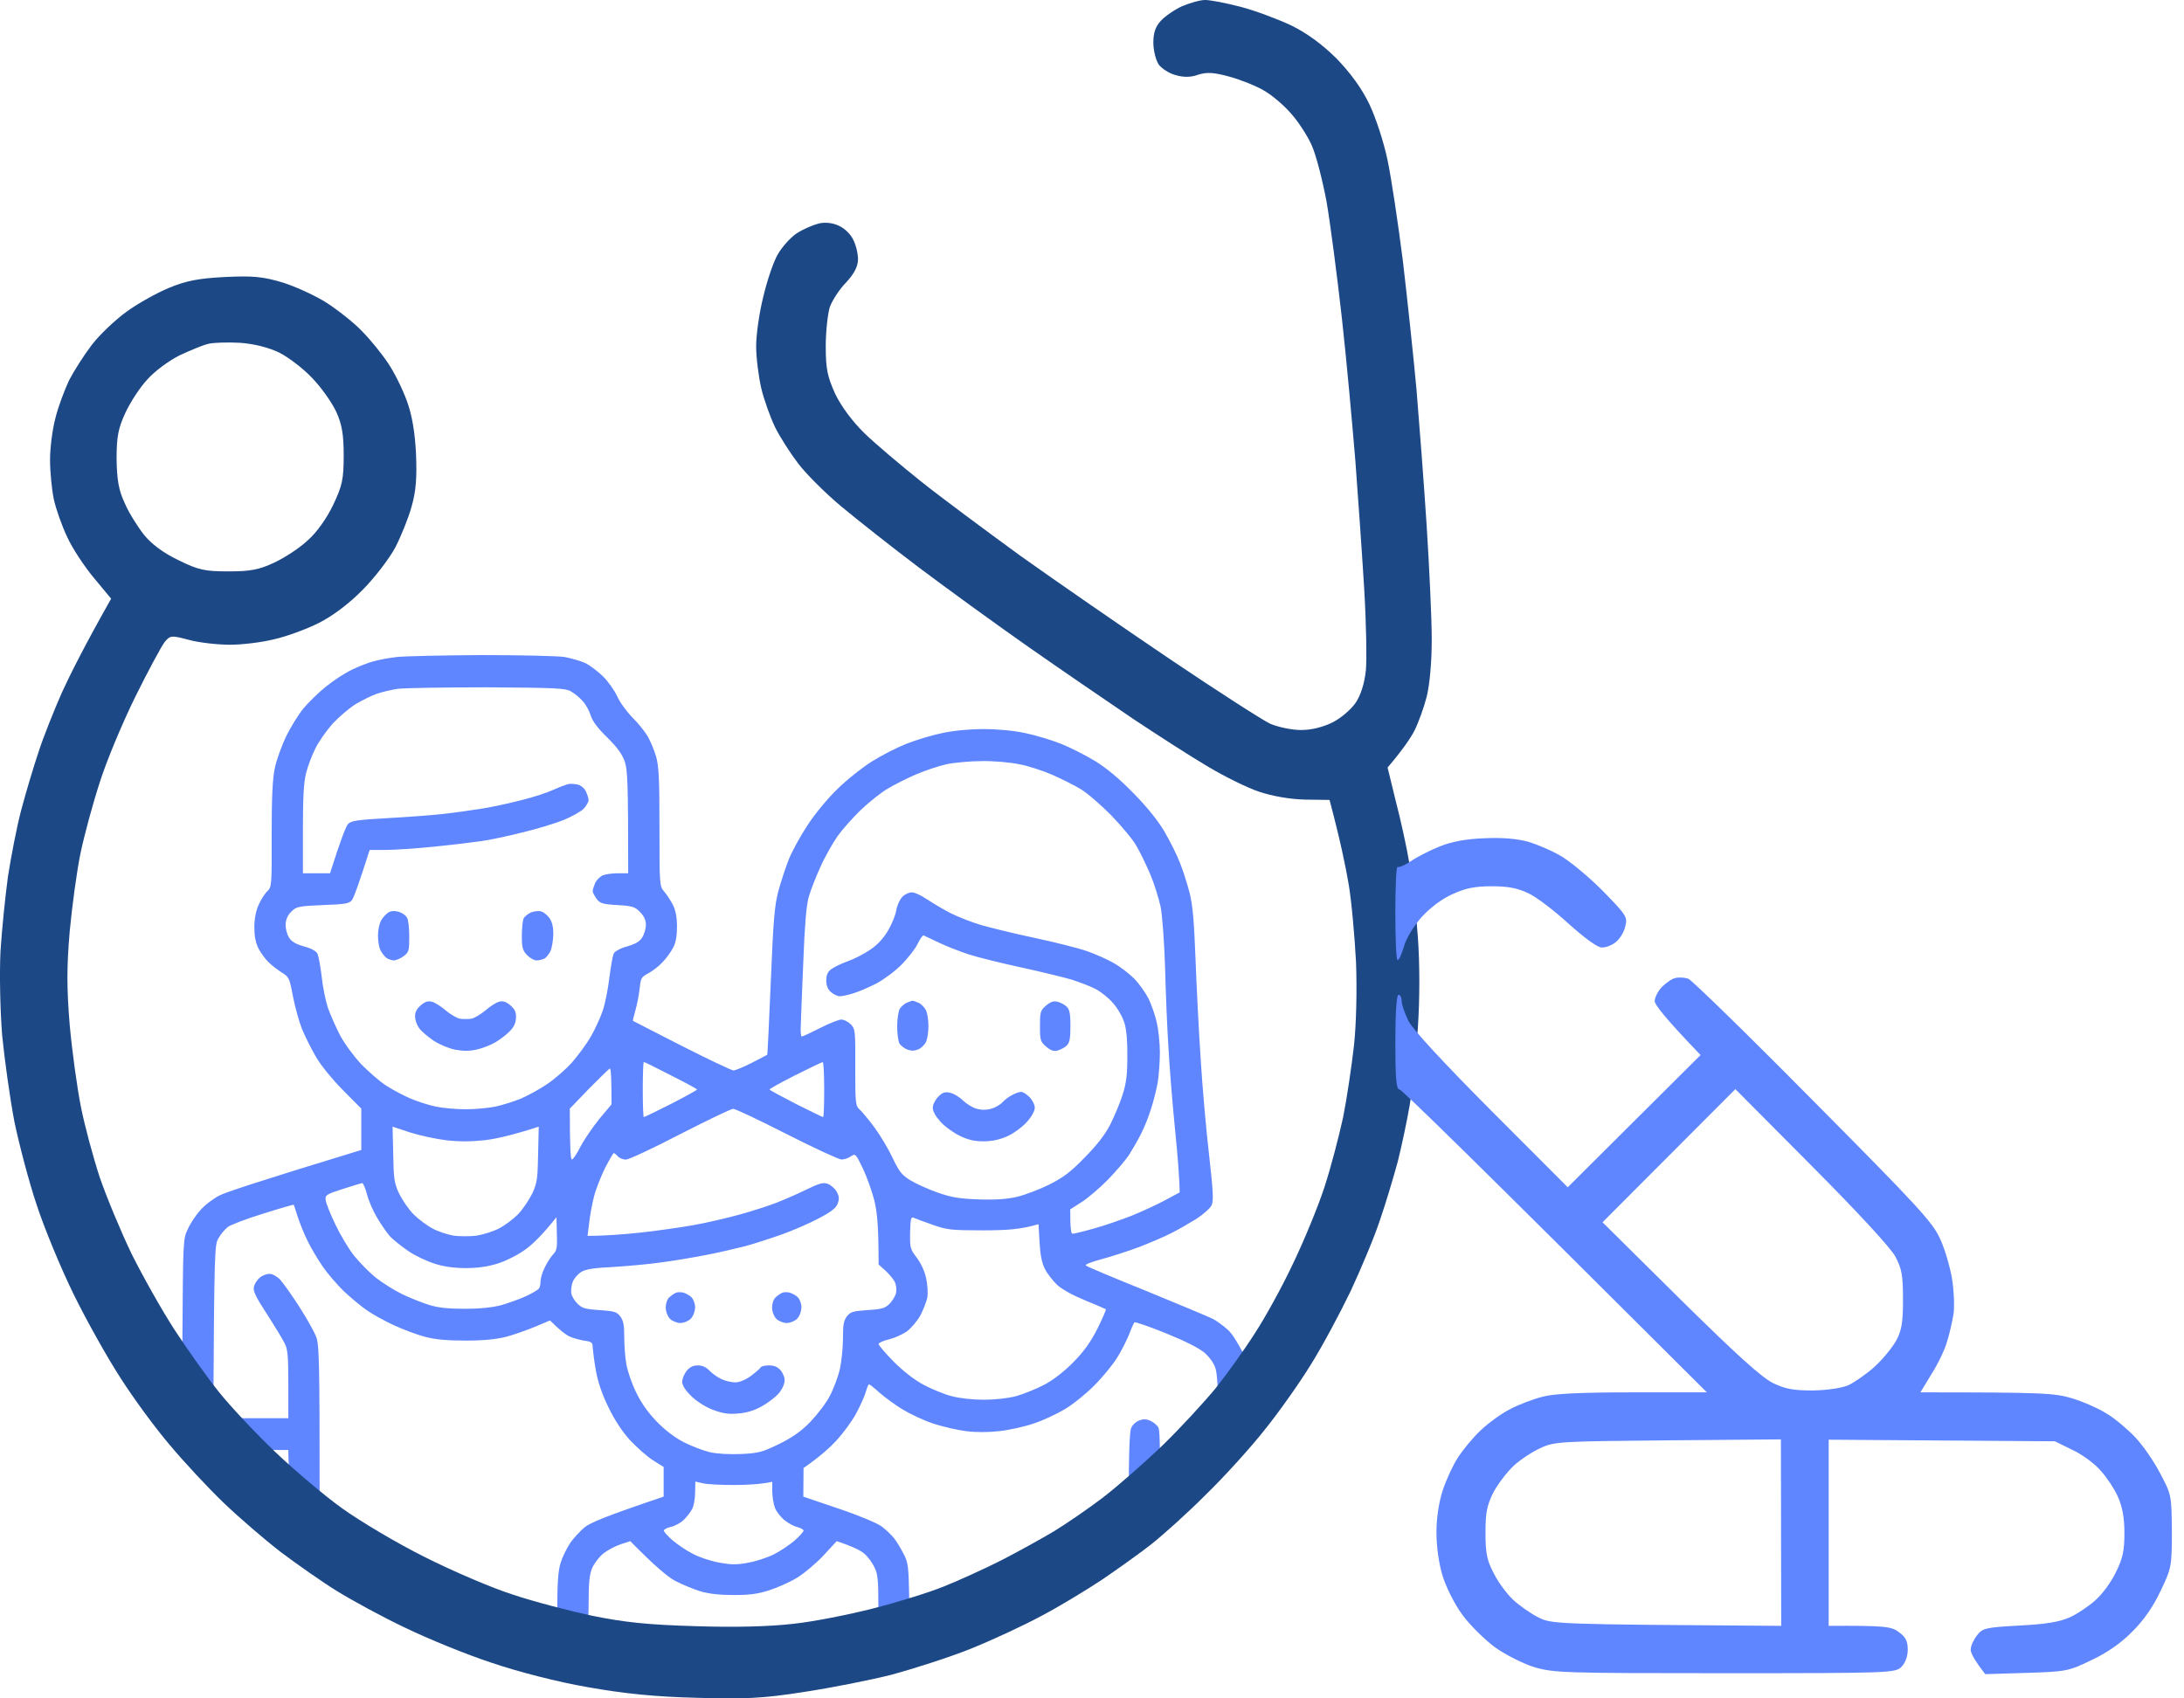
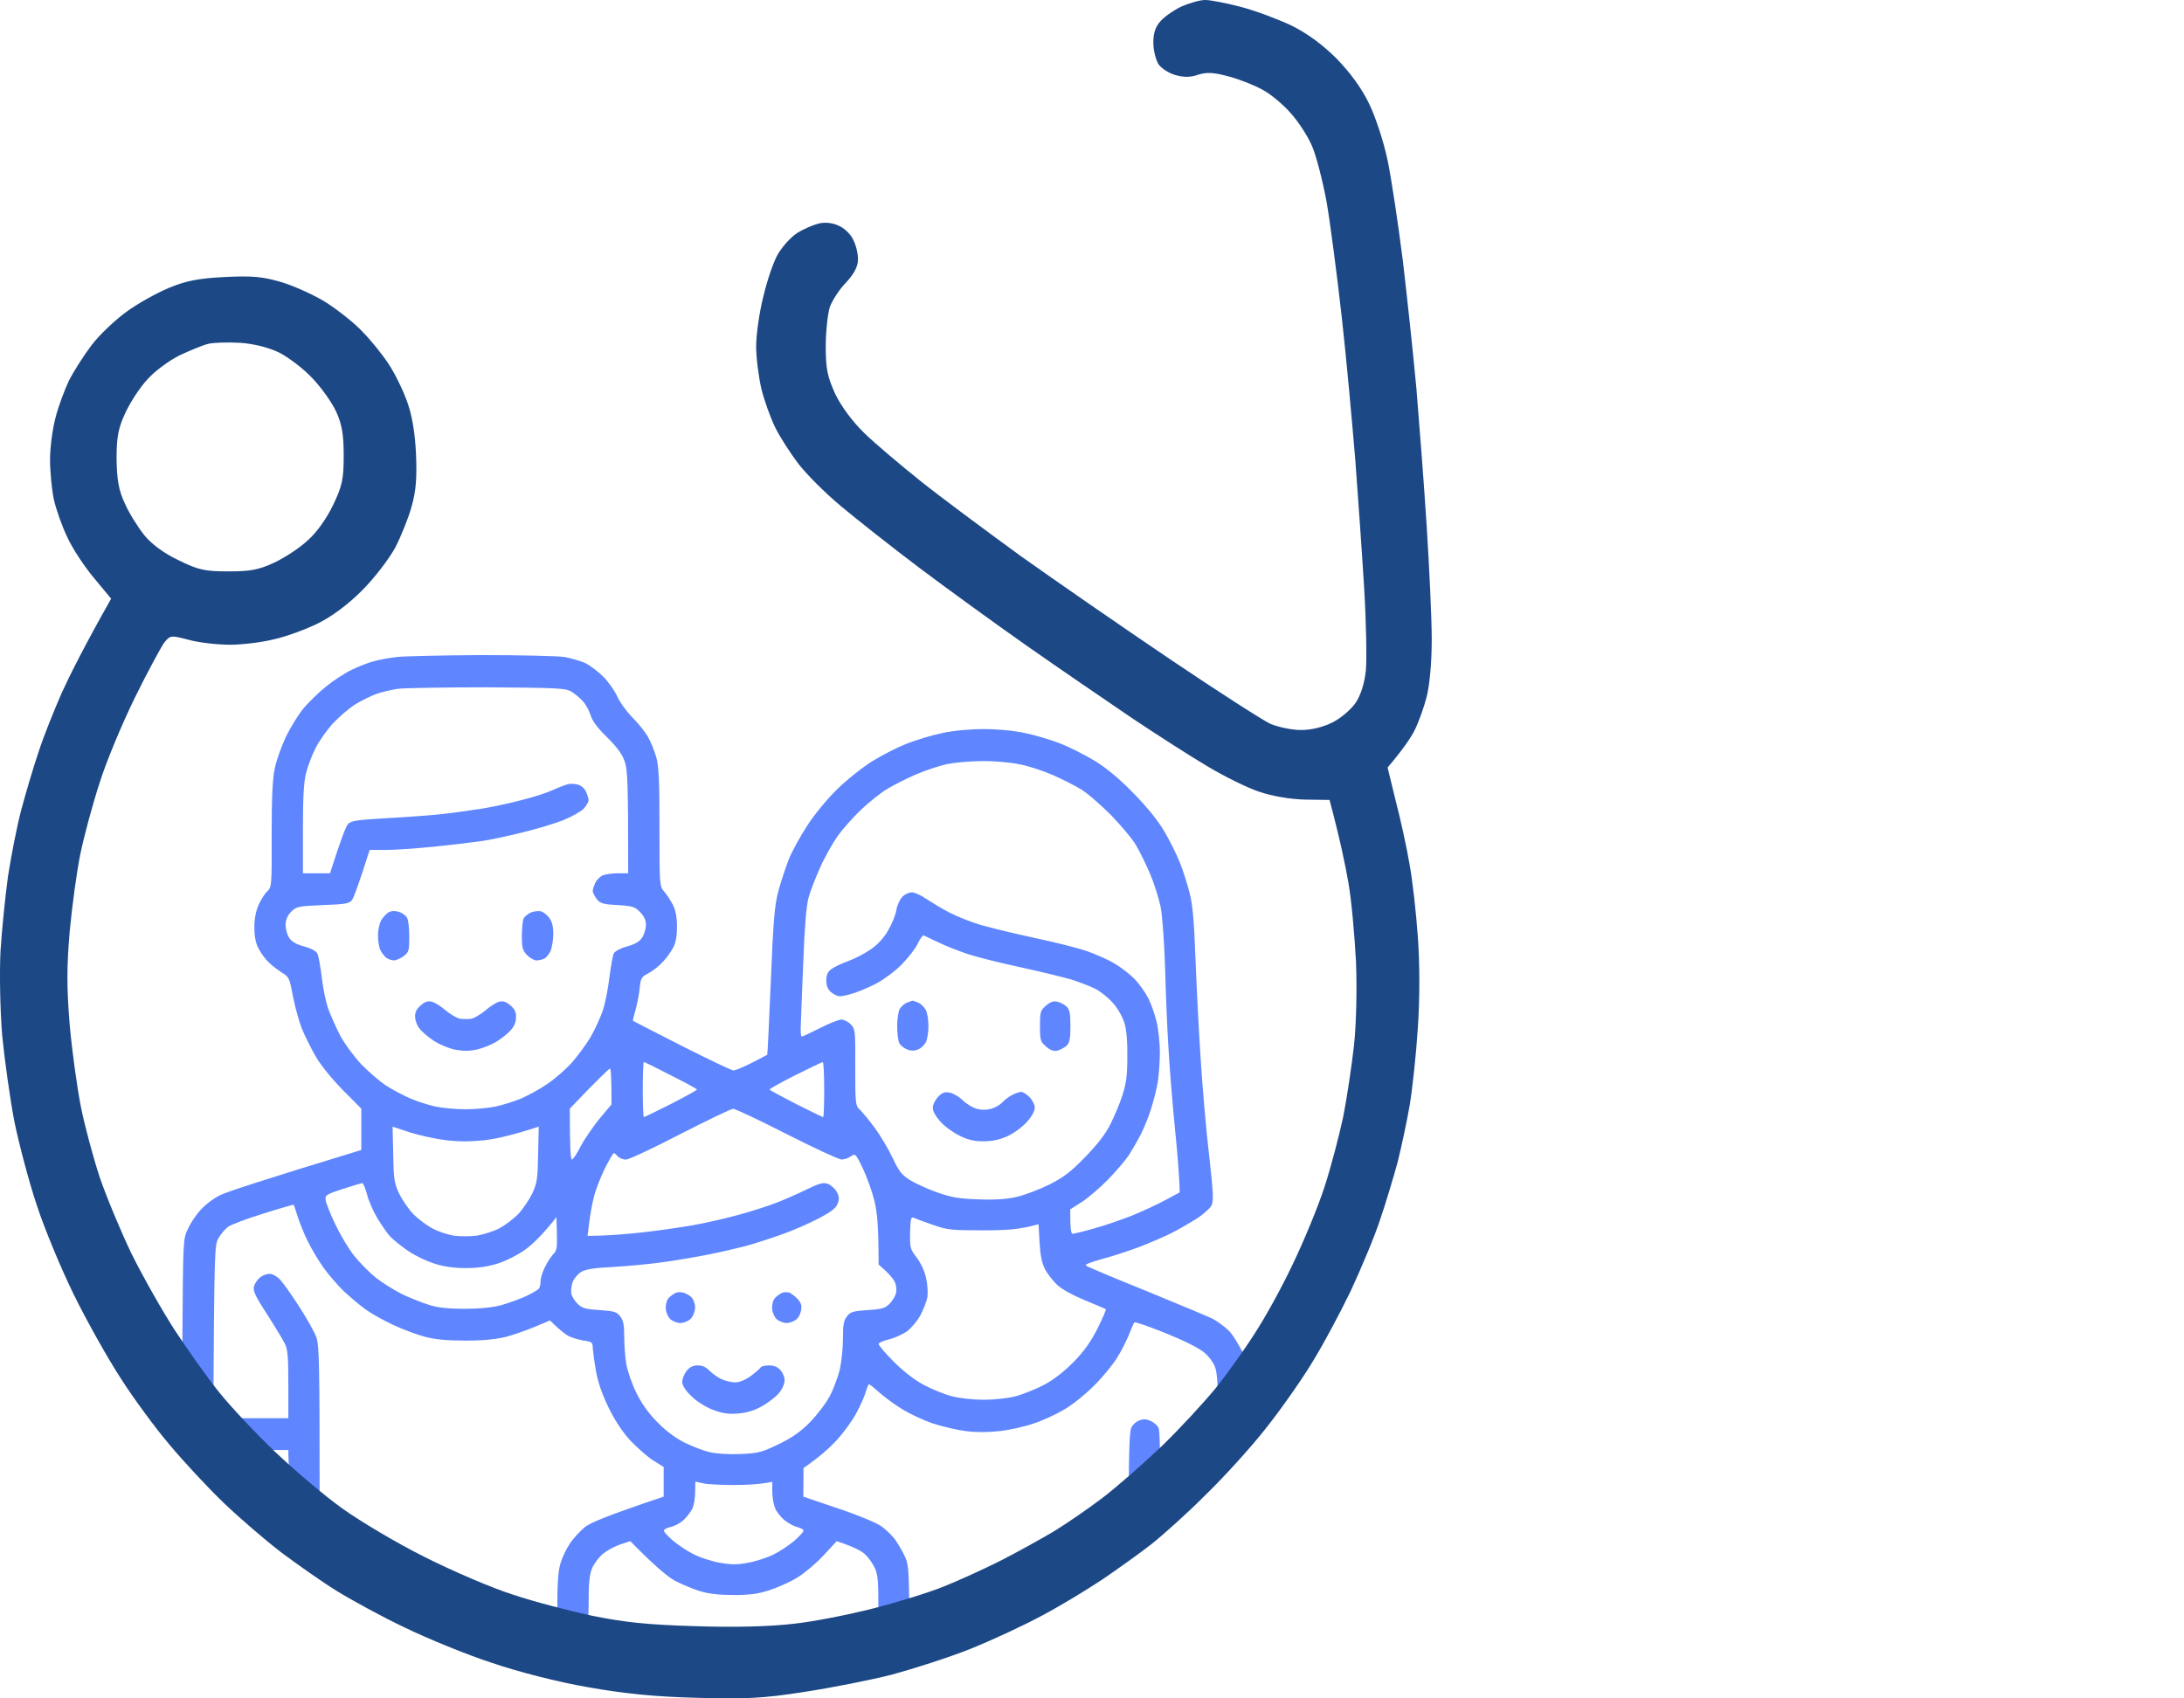
<svg xmlns="http://www.w3.org/2000/svg" width="90" height="70" viewBox="0 0 90 70" fill="none">
-   <path fill-rule="evenodd" clip-rule="evenodd" d="M19.83 27C21.436 27 22.983 27.035 23.267 27.079C23.55 27.131 23.937 27.245 24.126 27.332C24.315 27.428 24.641 27.673 24.856 27.883C25.062 28.092 25.32 28.451 25.432 28.695C25.535 28.931 25.818 29.325 26.059 29.569C26.299 29.805 26.583 30.163 26.695 30.356C26.806 30.548 26.961 30.924 27.038 31.186C27.15 31.579 27.176 32.112 27.176 34.096C27.176 36.517 27.176 36.517 27.382 36.761C27.494 36.893 27.648 37.137 27.734 37.303C27.837 37.504 27.898 37.801 27.898 38.177C27.898 38.562 27.855 38.841 27.743 39.051C27.657 39.217 27.468 39.488 27.313 39.645C27.167 39.811 26.901 40.012 26.729 40.109C26.428 40.266 26.403 40.31 26.36 40.738C26.334 40.983 26.256 41.393 26.188 41.629C26.119 41.874 26.067 42.075 26.085 42.075C26.093 42.084 27.004 42.547 28.095 43.106C29.195 43.665 30.157 44.12 30.226 44.12C30.295 44.12 30.638 43.98 30.982 43.805C31.317 43.63 31.609 43.482 31.618 43.473C31.627 43.473 31.695 42.11 31.764 40.449C31.867 37.915 31.919 37.321 32.073 36.735C32.176 36.351 32.374 35.757 32.503 35.424C32.64 35.084 32.984 34.454 33.268 34.026C33.56 33.572 34.075 32.943 34.488 32.541C34.883 32.147 35.536 31.632 35.94 31.378C36.344 31.125 36.979 30.802 37.358 30.653C37.736 30.504 38.389 30.303 38.818 30.216C39.299 30.111 39.944 30.05 40.536 30.05C41.129 30.05 41.774 30.111 42.255 30.216C42.676 30.303 43.337 30.504 43.716 30.653C44.094 30.802 44.729 31.125 45.133 31.369C45.623 31.675 46.147 32.112 46.723 32.707C47.281 33.275 47.728 33.834 47.994 34.288C48.218 34.673 48.501 35.241 48.622 35.556C48.751 35.87 48.922 36.421 49.017 36.779C49.146 37.277 49.206 37.924 49.266 39.532C49.309 40.685 49.404 42.556 49.481 43.683C49.55 44.81 49.704 46.575 49.825 47.598C49.996 49.127 50.014 49.494 49.928 49.678C49.867 49.8 49.584 50.054 49.3 50.237C49.017 50.412 48.553 50.683 48.269 50.823C47.986 50.971 47.384 51.225 46.938 51.399C46.491 51.565 45.795 51.793 45.391 51.898C44.979 52.011 44.695 52.116 44.747 52.16C44.79 52.203 45.915 52.675 47.238 53.208C48.562 53.75 49.79 54.266 49.971 54.353C50.142 54.441 50.426 54.65 50.598 54.808C50.77 54.956 51.036 55.358 51.5 56.311V58.539C51.5 59 51 59.5 50.761 60.292L49.5 61C49.5 61 48.5 61.292 47.84 61.292C47.18 61.292 47.797 62.5 47.797 62.5C47.797 63 46.508 64 46.508 63.285C46.508 60.086 46.534 59.011 46.62 58.845C46.671 58.723 46.826 58.583 46.963 58.539C47.127 58.478 47.264 58.487 47.436 58.574C47.565 58.635 47.694 58.758 47.737 58.836C47.771 58.915 47.797 59.195 47.797 59.938H50.203V58.347C50.203 57.325 50.16 56.625 50.091 56.407C50.031 56.197 49.85 55.944 49.644 55.76C49.421 55.568 48.854 55.279 48.055 54.956C47.367 54.676 46.783 54.475 46.749 54.502C46.714 54.537 46.611 54.773 46.517 55.026C46.413 55.271 46.199 55.708 46.018 55.987C45.846 56.258 45.434 56.765 45.099 57.097C44.764 57.438 44.214 57.884 43.887 58.076C43.552 58.277 42.977 58.548 42.599 58.67C42.221 58.801 41.585 58.941 41.181 58.985C40.725 59.037 40.21 59.037 39.806 58.985C39.454 58.941 38.852 58.801 38.474 58.679C38.096 58.557 37.538 58.294 37.229 58.111C36.919 57.928 36.49 57.613 36.258 57.412C36.034 57.211 35.837 57.054 35.811 57.054C35.785 57.054 35.725 57.202 35.673 57.386C35.622 57.56 35.441 57.962 35.27 58.277C35.098 58.592 34.737 59.081 34.471 59.369C34.204 59.658 33.792 60.034 33.113 60.505L33.104 61.685L34.548 62.175C35.381 62.454 36.129 62.769 36.326 62.909C36.515 63.049 36.747 63.276 36.85 63.407C36.954 63.538 37.126 63.826 37.237 64.045C37.426 64.403 37.443 64.552 37.469 65.924C37.519 68.275 36.18 68.493 36.197 66.212C36.197 65.12 36.172 64.866 36.034 64.595C35.948 64.412 35.768 64.167 35.63 64.045C35.493 63.922 35.175 63.748 34.479 63.52L33.929 64.115C33.629 64.438 33.139 64.849 32.838 65.032C32.537 65.216 32.013 65.443 31.687 65.548C31.231 65.697 30.87 65.74 30.226 65.74C29.653 65.74 29.195 65.688 28.851 65.583C28.568 65.496 28.104 65.303 27.82 65.155C27.52 64.989 27.03 64.595 25.973 63.52L25.569 63.651C25.337 63.73 25.028 63.896 24.865 64.027C24.701 64.158 24.495 64.421 24.409 64.613C24.289 64.892 24.255 65.207 24.255 66.212C24.255 68.429 22.966 68.255 22.966 66.23C22.966 65.268 23 64.753 23.095 64.438C23.163 64.202 23.344 63.826 23.49 63.608C23.636 63.389 23.919 63.092 24.108 62.935C24.358 62.751 24.933 62.498 27.348 61.685V60.462L26.901 60.182C26.66 60.025 26.239 59.649 25.956 59.352C25.629 58.985 25.328 58.531 25.071 57.997C24.807 57.456 24.636 56.952 24.555 56.486C24.486 56.101 24.435 55.681 24.426 55.55C24.426 55.332 24.392 55.297 24.057 55.253C23.859 55.218 23.576 55.14 23.438 55.07C23.292 54.991 23.06 54.816 22.665 54.423L22.064 54.676C21.729 54.816 21.187 55.009 20.861 55.096C20.44 55.201 19.933 55.253 19.185 55.253C18.421 55.253 17.939 55.21 17.51 55.096C17.175 55.009 16.599 54.79 16.221 54.615C15.843 54.441 15.336 54.161 15.104 53.995C14.863 53.829 14.451 53.479 14.167 53.217C13.893 52.946 13.497 52.492 13.3 52.203C13.102 51.915 12.819 51.443 12.681 51.155C12.535 50.866 12.354 50.412 12.269 50.15C12.183 49.888 12.114 49.66 12.105 49.652C12.105 49.643 11.538 49.8 10.851 50.019C10.164 50.228 9.511 50.482 9.39 50.569C9.27 50.665 9.098 50.866 9.004 51.032C8.84 51.312 8.832 51.504 8.789 58.452H11.882V57.054C11.882 55.917 11.856 55.603 11.736 55.376C11.659 55.218 11.332 54.676 11.006 54.17C10.533 53.444 10.421 53.208 10.464 53.034C10.49 52.911 10.602 52.745 10.705 52.658C10.808 52.57 10.988 52.501 11.109 52.501C11.229 52.501 11.427 52.614 11.547 52.745C11.676 52.885 12.028 53.383 12.337 53.864C12.647 54.344 12.965 54.913 13.042 55.131C13.154 55.472 13.171 56.276 13.171 61.554C13.171 63 11.882 62.655 11.882 59.763H9.562L10.545 61.687C10.545 62.192 10 62.5 9.256 61.739C9.23 57.885 8.23 59.806 8.058 59.789C7.964 59.771 7.801 59.675 7.5 59.369L7.517 55.218C7.543 51.12 7.543 51.059 7.741 50.657C7.844 50.421 8.076 50.071 8.265 49.87C8.445 49.66 8.806 49.389 9.055 49.267C9.313 49.136 10.731 48.664 14.889 47.397V45.693L14.133 44.932C13.686 44.478 13.222 43.91 13.016 43.552C12.819 43.211 12.561 42.695 12.44 42.398C12.32 42.092 12.157 41.498 12.071 41.061C11.934 40.318 11.908 40.266 11.624 40.091C11.461 39.986 11.212 39.803 11.083 39.672C10.945 39.549 10.756 39.287 10.653 39.095C10.533 38.859 10.481 38.579 10.481 38.221C10.481 37.88 10.542 37.557 10.653 37.303C10.748 37.085 10.911 36.831 11.014 36.735C11.195 36.56 11.203 36.508 11.195 34.419C11.195 32.873 11.229 32.112 11.323 31.667C11.392 31.326 11.607 30.74 11.787 30.356C11.976 29.971 12.294 29.456 12.501 29.202C12.707 28.957 13.119 28.547 13.428 28.302C13.738 28.049 14.219 27.734 14.502 27.603C14.786 27.463 15.19 27.306 15.405 27.253C15.62 27.192 16.041 27.114 16.35 27.079C16.659 27.044 18.223 27.009 19.83 27ZM15.491 28.608C15.276 28.687 14.889 28.879 14.631 29.036C14.374 29.202 13.953 29.561 13.695 29.84C13.446 30.129 13.119 30.583 12.99 30.863C12.853 31.134 12.681 31.588 12.612 31.868C12.518 32.235 12.483 32.846 12.483 34.184V35.992H13.6C14.064 34.533 14.262 34.044 14.348 33.956C14.477 33.825 14.743 33.79 15.963 33.72C16.762 33.677 17.811 33.598 18.283 33.545C18.756 33.493 19.486 33.388 19.916 33.318C20.337 33.248 21.067 33.091 21.522 32.969C21.986 32.855 22.57 32.663 22.811 32.549C23.06 32.436 23.344 32.331 23.438 32.313C23.533 32.296 23.705 32.313 23.825 32.34C23.945 32.374 24.091 32.497 24.143 32.619C24.203 32.742 24.255 32.908 24.255 32.977C24.255 33.047 24.169 33.205 24.057 33.327C23.954 33.441 23.576 33.65 23.224 33.799C22.871 33.939 22.098 34.175 21.505 34.315C20.912 34.463 20.139 34.629 19.787 34.673C19.434 34.725 18.558 34.83 17.853 34.9C17.14 34.97 16.264 35.031 15.895 35.031H15.233C14.769 36.491 14.58 36.989 14.511 37.085C14.399 37.242 14.262 37.268 13.308 37.303C12.303 37.347 12.217 37.364 12.011 37.566C11.865 37.705 11.779 37.889 11.77 38.09C11.762 38.256 11.822 38.501 11.908 38.64C12.011 38.806 12.183 38.911 12.526 39.007C12.827 39.086 13.033 39.2 13.085 39.313C13.128 39.409 13.205 39.829 13.257 40.257C13.3 40.677 13.42 41.253 13.514 41.542C13.618 41.83 13.841 42.337 14.013 42.669C14.193 43.01 14.58 43.534 14.889 43.866C15.198 44.181 15.662 44.583 15.92 44.749C16.178 44.915 16.625 45.151 16.908 45.273C17.192 45.396 17.656 45.544 17.939 45.605C18.223 45.667 18.781 45.719 19.185 45.719C19.589 45.719 20.148 45.667 20.431 45.605C20.715 45.544 21.179 45.396 21.462 45.282C21.746 45.16 22.227 44.898 22.536 44.688C22.845 44.487 23.301 44.085 23.559 43.805C23.808 43.517 24.169 43.036 24.349 42.721C24.529 42.407 24.753 41.917 24.847 41.629C24.942 41.341 25.062 40.729 25.114 40.275C25.174 39.82 25.251 39.374 25.294 39.296C25.337 39.208 25.578 39.077 25.844 39.007C26.179 38.911 26.36 38.806 26.463 38.64C26.549 38.509 26.617 38.273 26.617 38.116C26.617 37.924 26.54 37.758 26.377 37.592C26.171 37.373 26.059 37.338 25.44 37.303C24.83 37.268 24.727 37.233 24.581 37.041C24.495 36.919 24.418 36.77 24.426 36.718C24.426 36.657 24.478 36.508 24.529 36.386C24.59 36.263 24.727 36.132 24.83 36.08C24.942 36.036 25.217 35.992 25.457 35.992H25.887C25.887 32.209 25.861 31.763 25.75 31.404C25.638 31.081 25.457 30.828 25.028 30.399C24.633 30.015 24.409 29.718 24.34 29.482C24.28 29.29 24.134 29.019 24.005 28.888C23.885 28.748 23.662 28.573 23.524 28.494C23.301 28.363 22.871 28.346 20.087 28.328C18.335 28.328 16.676 28.355 16.393 28.39C16.109 28.433 15.705 28.529 15.491 28.608ZM37.701 31.938C37.323 32.104 36.808 32.366 36.55 32.523C36.301 32.672 35.819 33.056 35.484 33.371C35.158 33.685 34.72 34.175 34.514 34.463C34.316 34.752 33.989 35.32 33.809 35.73C33.62 36.141 33.397 36.709 33.319 36.998C33.225 37.356 33.156 38.186 33.104 39.619C33.053 40.773 33.01 41.944 33.001 42.223C32.984 42.494 33.001 42.721 33.036 42.721C33.079 42.721 33.414 42.564 33.792 42.372C34.17 42.18 34.565 42.022 34.668 42.022C34.78 42.022 34.952 42.11 35.055 42.215C35.244 42.407 35.252 42.477 35.244 43.989C35.244 45.492 35.252 45.571 35.433 45.736C35.536 45.833 35.811 46.165 36.043 46.479C36.275 46.794 36.61 47.353 36.782 47.72C37.057 48.297 37.16 48.428 37.529 48.655C37.761 48.795 38.268 49.022 38.646 49.154C39.196 49.346 39.523 49.407 40.322 49.433C41.035 49.459 41.482 49.424 41.911 49.328C42.238 49.25 42.839 49.022 43.243 48.821C43.827 48.524 44.119 48.306 44.704 47.703C45.202 47.196 45.537 46.768 45.752 46.348C45.924 46.007 46.156 45.457 46.259 45.125C46.413 44.644 46.456 44.303 46.456 43.552C46.465 42.931 46.422 42.433 46.336 42.162C46.259 41.909 46.061 41.559 45.864 41.341C45.675 41.122 45.348 40.86 45.133 40.755C44.919 40.642 44.472 40.476 44.145 40.371C43.81 40.275 42.882 40.047 42.083 39.873C41.275 39.698 40.313 39.462 39.935 39.34C39.557 39.217 38.998 38.999 38.689 38.85C38.38 38.702 38.105 38.571 38.062 38.553C38.028 38.535 37.916 38.693 37.813 38.903C37.718 39.104 37.418 39.488 37.151 39.759C36.885 40.03 36.421 40.371 36.112 40.537C35.802 40.694 35.381 40.878 35.166 40.939C34.952 41.009 34.703 41.061 34.608 41.061C34.514 41.061 34.35 40.983 34.239 40.886C34.11 40.773 34.05 40.615 34.05 40.406C34.05 40.187 34.11 40.056 34.247 39.951C34.359 39.864 34.668 39.715 34.934 39.619C35.209 39.523 35.63 39.305 35.88 39.13C36.163 38.938 36.429 38.649 36.601 38.343C36.756 38.081 36.902 37.714 36.936 37.522C36.962 37.33 37.074 37.085 37.177 36.971C37.272 36.866 37.452 36.779 37.572 36.779C37.693 36.779 37.959 36.901 38.174 37.05C38.389 37.19 38.818 37.452 39.136 37.618C39.462 37.784 40.038 38.011 40.425 38.125C40.82 38.238 41.817 38.483 42.642 38.658C43.466 38.833 44.437 39.077 44.79 39.2C45.142 39.322 45.649 39.549 45.907 39.698C46.164 39.846 46.542 40.135 46.74 40.336C46.946 40.545 47.204 40.913 47.324 41.148C47.444 41.393 47.599 41.83 47.668 42.136C47.737 42.433 47.797 42.992 47.797 43.377C47.797 43.761 47.754 44.312 47.711 44.6C47.659 44.889 47.539 45.378 47.436 45.693C47.341 46.007 47.152 46.479 47.015 46.742C46.886 47.004 46.654 47.397 46.517 47.615C46.37 47.834 45.984 48.28 45.657 48.62C45.331 48.953 44.841 49.372 44.583 49.538L44.102 49.844C44.102 50.691 44.137 50.849 44.205 50.849C44.266 50.849 44.661 50.753 45.09 50.63C45.511 50.517 46.207 50.272 46.637 50.106C47.058 49.931 47.676 49.652 48.012 49.468L48.613 49.145C48.605 48.533 48.519 47.511 48.415 46.479C48.312 45.448 48.192 43.954 48.149 43.158C48.097 42.363 48.037 40.886 48.012 39.881C47.977 38.824 47.9 37.767 47.831 37.391C47.754 37.032 47.565 36.421 47.402 36.036C47.238 35.652 46.981 35.119 46.826 34.856C46.68 34.594 46.199 34.026 45.778 33.589C45.348 33.161 44.79 32.672 44.532 32.523C44.274 32.366 43.75 32.104 43.372 31.938C42.994 31.771 42.384 31.57 42.014 31.501C41.645 31.422 40.958 31.361 40.468 31.369C39.987 31.369 39.316 31.431 38.99 31.501C38.655 31.579 38.079 31.771 37.701 31.938ZM26.531 46.042C26.557 46.042 27.056 45.798 27.648 45.501C28.241 45.195 28.722 44.932 28.722 44.906C28.722 44.88 28.241 44.618 27.648 44.321C27.056 44.015 26.557 43.77 26.531 43.77C26.506 43.77 26.488 44.277 26.488 44.906C26.488 45.527 26.506 46.042 26.531 46.042ZM31.712 44.906C31.721 44.932 32.211 45.195 32.804 45.501C33.397 45.798 33.895 46.042 33.921 46.042C33.946 46.042 33.964 45.527 33.964 44.906C33.964 44.277 33.938 43.77 33.903 43.779C33.861 43.779 33.353 44.024 32.761 44.321C32.176 44.618 31.704 44.88 31.712 44.906ZM23.481 45.693C23.481 47.379 23.516 47.79 23.567 47.79C23.61 47.79 23.782 47.545 23.928 47.248C24.083 46.951 24.435 46.444 24.701 46.112L25.2 45.518C25.2 44.364 25.174 44.041 25.131 44.041C25.097 44.05 24.71 44.426 24.272 44.871L23.481 45.693ZM25.801 47.79C25.689 47.799 25.535 47.738 25.457 47.659C25.389 47.58 25.311 47.519 25.286 47.528C25.268 47.528 25.105 47.808 24.925 48.157C24.753 48.516 24.547 49.031 24.478 49.319C24.401 49.608 24.315 50.089 24.28 50.394L24.212 50.936C24.951 50.936 25.698 50.875 26.368 50.805C27.021 50.735 28.009 50.595 28.551 50.499C29.101 50.403 29.96 50.202 30.467 50.062C30.974 49.922 31.652 49.704 31.97 49.582C32.288 49.459 32.855 49.215 33.225 49.031C33.783 48.76 33.929 48.725 34.118 48.795C34.247 48.848 34.41 48.987 34.479 49.118C34.582 49.302 34.591 49.416 34.522 49.599C34.462 49.783 34.264 49.94 33.749 50.211C33.371 50.412 32.675 50.718 32.202 50.884C31.73 51.05 31.059 51.268 30.699 51.364C30.346 51.452 29.65 51.618 29.152 51.714C28.662 51.81 27.812 51.959 27.262 52.029C26.721 52.107 25.81 52.186 25.243 52.221C24.495 52.256 24.143 52.308 23.954 52.422C23.816 52.509 23.653 52.693 23.602 52.833C23.55 52.964 23.524 53.173 23.541 53.296C23.559 53.418 23.67 53.61 23.799 53.733C23.98 53.916 24.117 53.96 24.701 53.995C25.311 54.039 25.415 54.065 25.561 54.257C25.689 54.432 25.724 54.607 25.724 55.087C25.724 55.428 25.758 55.935 25.81 56.223C25.861 56.512 26.042 57.045 26.222 57.403C26.428 57.831 26.721 58.242 27.073 58.6C27.408 58.95 27.829 59.264 28.19 59.448C28.508 59.605 28.98 59.789 29.238 59.85C29.53 59.92 30.037 59.946 30.527 59.929C31.274 59.894 31.412 59.85 32.099 59.518C32.649 59.247 32.993 59.011 33.388 58.609C33.68 58.303 34.05 57.823 34.196 57.534C34.35 57.246 34.531 56.756 34.608 56.442C34.677 56.127 34.737 55.559 34.737 55.175C34.737 54.615 34.763 54.432 34.9 54.257C35.046 54.065 35.149 54.039 35.759 53.995C36.344 53.96 36.481 53.916 36.661 53.733C36.782 53.61 36.902 53.409 36.928 53.278C36.954 53.147 36.928 52.946 36.876 52.841C36.825 52.728 36.653 52.527 36.498 52.378L36.206 52.116C36.206 50.49 36.146 49.975 36.034 49.494C35.94 49.11 35.725 48.516 35.562 48.166C35.261 47.545 35.252 47.537 35.063 47.659C34.96 47.738 34.78 47.79 34.677 47.79C34.574 47.79 33.551 47.318 32.417 46.742C31.283 46.165 30.295 45.693 30.209 45.702C30.123 45.702 29.152 46.173 28.035 46.742C26.927 47.318 25.921 47.79 25.801 47.79ZM16.204 47.572C16.221 48.585 16.247 48.76 16.444 49.188C16.573 49.451 16.84 49.844 17.046 50.054C17.261 50.263 17.613 50.526 17.836 50.639C18.06 50.761 18.446 50.884 18.695 50.928C18.945 50.962 19.366 50.962 19.641 50.928C19.916 50.884 20.328 50.753 20.569 50.63C20.8 50.508 21.153 50.246 21.35 50.045C21.548 49.835 21.806 49.451 21.935 49.188C22.132 48.76 22.158 48.585 22.175 47.572L22.201 46.436C21.101 46.794 20.414 46.943 19.967 46.995C19.4 47.056 18.91 47.056 18.378 46.995C17.948 46.943 17.278 46.794 16.891 46.672L16.178 46.436L16.204 47.572ZM13.42 49.459C13.428 49.573 13.609 50.027 13.815 50.456C14.021 50.892 14.365 51.469 14.588 51.749C14.803 52.02 15.207 52.431 15.473 52.649C15.748 52.868 16.238 53.173 16.573 53.34C16.9 53.497 17.407 53.698 17.69 53.785C18.051 53.899 18.481 53.943 19.151 53.943C19.77 53.943 20.285 53.89 20.654 53.794C20.955 53.706 21.419 53.541 21.686 53.418C21.943 53.296 22.184 53.156 22.218 53.095C22.253 53.042 22.278 52.894 22.278 52.771C22.287 52.649 22.364 52.396 22.467 52.203C22.562 52.011 22.717 51.775 22.811 51.679C22.948 51.539 22.966 51.399 22.948 50.831L22.931 50.167C22.33 50.928 21.918 51.312 21.617 51.522C21.325 51.731 20.818 51.985 20.5 52.081C20.105 52.203 19.692 52.265 19.194 52.265C18.704 52.265 18.274 52.203 17.905 52.081C17.596 51.985 17.114 51.758 16.831 51.566C16.547 51.373 16.212 51.102 16.084 50.971C15.955 50.831 15.714 50.482 15.542 50.193C15.37 49.905 15.181 49.468 15.121 49.215C15.052 48.961 14.966 48.76 14.924 48.76C14.889 48.769 14.52 48.874 14.124 49.005C13.446 49.223 13.394 49.258 13.42 49.459ZM37.779 51.836C37.95 52.064 38.105 52.396 38.165 52.684C38.225 52.946 38.242 53.304 38.217 53.471C38.182 53.637 38.053 53.969 37.933 54.205C37.804 54.441 37.555 54.738 37.366 54.877C37.177 55.009 36.833 55.157 36.61 55.21C36.386 55.262 36.206 55.349 36.206 55.393C36.206 55.446 36.481 55.769 36.825 56.118C37.22 56.512 37.675 56.87 38.053 57.071C38.38 57.246 38.904 57.464 39.213 57.543C39.54 57.63 40.081 57.691 40.545 57.691C41.001 57.691 41.542 57.63 41.877 57.543C42.178 57.456 42.702 57.246 43.037 57.071C43.415 56.87 43.853 56.529 44.24 56.136C44.669 55.699 44.944 55.315 45.228 54.755C45.434 54.336 45.589 53.977 45.572 53.96C45.546 53.943 45.159 53.776 44.712 53.593C44.222 53.392 43.758 53.139 43.561 52.955C43.38 52.78 43.148 52.483 43.054 52.291C42.934 52.055 42.865 51.705 42.839 51.198L42.796 50.456C42.049 50.674 41.482 50.709 40.502 50.709C39.196 50.709 39.033 50.691 38.44 50.482C38.079 50.359 37.736 50.228 37.658 50.193C37.538 50.141 37.521 50.228 37.504 50.796C37.495 51.426 37.504 51.478 37.779 51.836ZM28.645 61.511C28.645 61.755 28.593 62.061 28.525 62.192C28.456 62.323 28.293 62.533 28.164 62.655C28.026 62.778 27.786 62.909 27.631 62.935C27.477 62.97 27.356 63.04 27.356 63.084C27.356 63.136 27.52 63.311 27.717 63.486C27.923 63.66 28.293 63.914 28.559 64.045C28.817 64.185 29.298 64.342 29.633 64.403C30.106 64.49 30.355 64.499 30.81 64.412C31.128 64.359 31.609 64.202 31.876 64.071C32.142 63.94 32.529 63.678 32.735 63.503C32.941 63.319 33.113 63.136 33.113 63.084C33.113 63.04 33.001 62.979 32.872 62.944C32.743 62.917 32.503 62.795 32.34 62.664C32.176 62.533 31.996 62.306 31.936 62.148C31.876 61.991 31.824 61.685 31.824 61.467V61.074C31.326 61.178 30.75 61.205 30.235 61.205C29.71 61.205 29.143 61.178 28.972 61.135L28.654 61.065L28.645 61.511ZM16.444 37.583C16.582 37.627 16.736 37.74 16.779 37.836C16.831 37.932 16.865 38.282 16.865 38.623C16.865 39.191 16.848 39.243 16.633 39.409C16.505 39.506 16.316 39.584 16.221 39.584C16.126 39.575 15.989 39.532 15.912 39.471C15.843 39.409 15.731 39.278 15.68 39.165C15.62 39.06 15.576 38.78 15.576 38.553C15.576 38.326 15.637 38.046 15.714 37.924C15.783 37.801 15.92 37.662 16.015 37.6C16.135 37.539 16.273 37.531 16.444 37.583ZM22.304 37.566C22.399 37.592 22.553 37.714 22.639 37.836C22.751 37.985 22.802 38.195 22.802 38.509C22.794 38.763 22.742 39.077 22.682 39.208C22.613 39.34 22.502 39.479 22.424 39.514C22.347 39.549 22.201 39.584 22.107 39.584C22.012 39.584 21.84 39.488 21.72 39.366C21.539 39.173 21.505 39.069 21.505 38.579C21.505 38.265 21.539 37.941 21.574 37.863C21.608 37.784 21.746 37.67 21.875 37.609C22.012 37.557 22.201 37.531 22.304 37.566ZM17.802 41.288C17.931 41.323 18.18 41.481 18.369 41.647C18.558 41.804 18.824 41.961 18.953 41.987C19.082 42.005 19.297 42.005 19.426 41.987C19.555 41.961 19.812 41.804 20.002 41.647C20.191 41.481 20.44 41.323 20.56 41.288C20.723 41.245 20.843 41.28 21.024 41.428C21.213 41.594 21.273 41.708 21.265 41.944C21.256 42.154 21.179 42.328 21.015 42.494C20.886 42.634 20.62 42.835 20.431 42.949C20.242 43.062 19.898 43.202 19.658 43.255C19.349 43.325 19.099 43.325 18.756 43.263C18.489 43.211 18.103 43.045 17.862 42.888C17.63 42.73 17.364 42.503 17.278 42.381C17.183 42.258 17.106 42.049 17.106 41.9C17.097 41.725 17.166 41.586 17.338 41.437C17.518 41.28 17.639 41.245 17.802 41.288ZM37.598 41.245C37.632 41.245 37.744 41.28 37.856 41.332C37.959 41.376 38.096 41.516 38.157 41.638C38.217 41.76 38.26 42.049 38.26 42.293C38.26 42.529 38.217 42.826 38.157 42.949C38.096 43.071 37.95 43.211 37.83 43.255C37.684 43.316 37.547 43.316 37.383 43.255C37.254 43.202 37.108 43.089 37.057 42.992C37.014 42.896 36.971 42.582 36.971 42.293C36.971 42.005 37.022 41.69 37.074 41.586C37.134 41.489 37.263 41.376 37.358 41.332C37.452 41.288 37.564 41.253 37.598 41.245ZM43.578 41.288C43.707 41.315 43.87 41.411 43.956 41.489C44.077 41.603 44.111 41.778 44.111 42.293C44.111 42.809 44.077 42.975 43.956 43.097C43.87 43.176 43.707 43.263 43.587 43.298C43.432 43.342 43.303 43.298 43.114 43.141C42.874 42.931 42.856 42.879 42.856 42.293C42.856 41.708 42.874 41.647 43.105 41.446C43.295 41.288 43.415 41.245 43.578 41.288ZM39.153 45.037C39.299 45.072 39.54 45.212 39.677 45.352C39.823 45.492 40.072 45.649 40.236 45.693C40.433 45.754 40.648 45.754 40.837 45.702C41.001 45.658 41.215 45.535 41.31 45.431C41.404 45.326 41.593 45.186 41.722 45.125C41.851 45.055 42.014 45.002 42.083 45.002C42.152 45.002 42.306 45.099 42.427 45.221C42.547 45.343 42.642 45.535 42.642 45.658C42.642 45.789 42.513 46.025 42.315 46.243C42.126 46.453 41.782 46.706 41.516 46.829C41.207 46.969 40.889 47.039 40.536 47.039C40.158 47.039 39.901 46.986 39.548 46.811C39.291 46.689 38.93 46.427 38.758 46.235C38.552 46.007 38.431 45.789 38.44 45.649C38.44 45.527 38.543 45.326 38.663 45.203C38.844 45.02 38.93 44.994 39.153 45.037ZM28.164 53.278C28.258 53.304 28.404 53.383 28.49 53.462C28.576 53.549 28.645 53.733 28.645 53.89C28.637 54.056 28.568 54.248 28.465 54.353C28.37 54.449 28.181 54.528 28.035 54.528C27.898 54.528 27.7 54.449 27.605 54.353C27.511 54.248 27.434 54.056 27.434 53.89C27.434 53.724 27.494 53.549 27.58 53.471C27.666 53.392 27.794 53.304 27.863 53.278C27.932 53.252 28.069 53.252 28.164 53.278ZM32.546 53.278C32.64 53.304 32.786 53.383 32.872 53.462C32.958 53.549 33.027 53.733 33.027 53.89C33.019 54.056 32.95 54.248 32.847 54.353C32.752 54.449 32.563 54.528 32.417 54.528C32.279 54.528 32.082 54.449 31.987 54.353C31.893 54.248 31.816 54.056 31.816 53.89C31.816 53.724 31.876 53.549 31.962 53.471C32.048 53.392 32.176 53.304 32.245 53.278C32.314 53.252 32.451 53.252 32.546 53.278ZM28.748 56.276C28.931 56.27 29.095 56.343 29.238 56.494C29.358 56.617 29.582 56.774 29.736 56.844C29.891 56.914 30.14 56.975 30.295 56.975C30.467 56.975 30.707 56.879 30.939 56.713C31.137 56.564 31.317 56.407 31.343 56.363C31.369 56.311 31.523 56.276 31.687 56.276C31.893 56.276 32.047 56.337 32.159 56.468C32.262 56.582 32.34 56.774 32.331 56.905C32.331 57.045 32.228 57.272 32.09 57.429C31.953 57.587 31.635 57.831 31.377 57.971C31.059 58.146 30.75 58.233 30.398 58.26C30.003 58.294 29.762 58.251 29.367 58.102C29.075 57.989 28.697 57.753 28.49 57.543C28.258 57.325 28.121 57.106 28.112 56.966C28.112 56.835 28.19 56.634 28.293 56.503C28.422 56.346 28.559 56.276 28.748 56.276Z" fill="#5F86FF" />
+   <path fill-rule="evenodd" clip-rule="evenodd" d="M19.83 27C21.436 27 22.983 27.035 23.267 27.079C23.55 27.131 23.937 27.245 24.126 27.332C24.315 27.428 24.641 27.673 24.856 27.883C25.062 28.092 25.32 28.451 25.432 28.695C25.535 28.931 25.818 29.325 26.059 29.569C26.299 29.805 26.583 30.163 26.695 30.356C26.806 30.548 26.961 30.924 27.038 31.186C27.15 31.579 27.176 32.112 27.176 34.096C27.176 36.517 27.176 36.517 27.382 36.761C27.494 36.893 27.648 37.137 27.734 37.303C27.837 37.504 27.898 37.801 27.898 38.177C27.898 38.562 27.855 38.841 27.743 39.051C27.657 39.217 27.468 39.488 27.313 39.645C27.167 39.811 26.901 40.012 26.729 40.109C26.428 40.266 26.403 40.31 26.36 40.738C26.334 40.983 26.256 41.393 26.188 41.629C26.119 41.874 26.067 42.075 26.085 42.075C26.093 42.084 27.004 42.547 28.095 43.106C29.195 43.665 30.157 44.12 30.226 44.12C30.295 44.12 30.638 43.98 30.982 43.805C31.317 43.63 31.609 43.482 31.618 43.473C31.627 43.473 31.695 42.11 31.764 40.449C31.867 37.915 31.919 37.321 32.073 36.735C32.176 36.351 32.374 35.757 32.503 35.424C32.64 35.084 32.984 34.454 33.268 34.026C33.56 33.572 34.075 32.943 34.488 32.541C34.883 32.147 35.536 31.632 35.94 31.378C36.344 31.125 36.979 30.802 37.358 30.653C37.736 30.504 38.389 30.303 38.818 30.216C39.299 30.111 39.944 30.05 40.536 30.05C41.129 30.05 41.774 30.111 42.255 30.216C42.676 30.303 43.337 30.504 43.716 30.653C44.094 30.802 44.729 31.125 45.133 31.369C45.623 31.675 46.147 32.112 46.723 32.707C47.281 33.275 47.728 33.834 47.994 34.288C48.218 34.673 48.501 35.241 48.622 35.556C48.751 35.87 48.922 36.421 49.017 36.779C49.146 37.277 49.206 37.924 49.266 39.532C49.309 40.685 49.404 42.556 49.481 43.683C49.55 44.81 49.704 46.575 49.825 47.598C49.996 49.127 50.014 49.494 49.928 49.678C49.867 49.8 49.584 50.054 49.3 50.237C49.017 50.412 48.553 50.683 48.269 50.823C47.986 50.971 47.384 51.225 46.938 51.399C46.491 51.565 45.795 51.793 45.391 51.898C44.979 52.011 44.695 52.116 44.747 52.16C44.79 52.203 45.915 52.675 47.238 53.208C48.562 53.75 49.79 54.266 49.971 54.353C50.142 54.441 50.426 54.65 50.598 54.808C50.77 54.956 51.036 55.358 51.5 56.311V58.539C51.5 59 51 59.5 50.761 60.292L49.5 61C49.5 61 48.5 61.292 47.84 61.292C47.18 61.292 47.797 62.5 47.797 62.5C47.797 63 46.508 64 46.508 63.285C46.508 60.086 46.534 59.011 46.62 58.845C46.671 58.723 46.826 58.583 46.963 58.539C47.127 58.478 47.264 58.487 47.436 58.574C47.565 58.635 47.694 58.758 47.737 58.836C47.771 58.915 47.797 59.195 47.797 59.938H50.203V58.347C50.203 57.325 50.16 56.625 50.091 56.407C50.031 56.197 49.85 55.944 49.644 55.76C49.421 55.568 48.854 55.279 48.055 54.956C47.367 54.676 46.783 54.475 46.749 54.502C46.714 54.537 46.611 54.773 46.517 55.026C46.413 55.271 46.199 55.708 46.018 55.987C45.846 56.258 45.434 56.765 45.099 57.097C44.764 57.438 44.214 57.884 43.887 58.076C43.552 58.277 42.977 58.548 42.599 58.67C42.221 58.801 41.585 58.941 41.181 58.985C40.725 59.037 40.21 59.037 39.806 58.985C39.454 58.941 38.852 58.801 38.474 58.679C38.096 58.557 37.538 58.294 37.229 58.111C36.919 57.928 36.49 57.613 36.258 57.412C36.034 57.211 35.837 57.054 35.811 57.054C35.785 57.054 35.725 57.202 35.673 57.386C35.622 57.56 35.441 57.962 35.27 58.277C35.098 58.592 34.737 59.081 34.471 59.369C34.204 59.658 33.792 60.034 33.113 60.505L33.104 61.685L34.548 62.175C35.381 62.454 36.129 62.769 36.326 62.909C36.515 63.049 36.747 63.276 36.85 63.407C36.954 63.538 37.126 63.826 37.237 64.045C37.426 64.403 37.443 64.552 37.469 65.924C37.519 68.275 36.18 68.493 36.197 66.212C36.197 65.12 36.172 64.866 36.034 64.595C35.948 64.412 35.768 64.167 35.63 64.045C35.493 63.922 35.175 63.748 34.479 63.52L33.929 64.115C33.629 64.438 33.139 64.849 32.838 65.032C32.537 65.216 32.013 65.443 31.687 65.548C31.231 65.697 30.87 65.74 30.226 65.74C29.653 65.74 29.195 65.688 28.851 65.583C28.568 65.496 28.104 65.303 27.82 65.155C27.52 64.989 27.03 64.595 25.973 63.52L25.569 63.651C25.337 63.73 25.028 63.896 24.865 64.027C24.701 64.158 24.495 64.421 24.409 64.613C24.289 64.892 24.255 65.207 24.255 66.212C24.255 68.429 22.966 68.255 22.966 66.23C22.966 65.268 23 64.753 23.095 64.438C23.163 64.202 23.344 63.826 23.49 63.608C23.636 63.389 23.919 63.092 24.108 62.935C24.358 62.751 24.933 62.498 27.348 61.685V60.462L26.901 60.182C26.66 60.025 26.239 59.649 25.956 59.352C25.629 58.985 25.328 58.531 25.071 57.997C24.807 57.456 24.636 56.952 24.555 56.486C24.486 56.101 24.435 55.681 24.426 55.55C24.426 55.332 24.392 55.297 24.057 55.253C23.859 55.218 23.576 55.14 23.438 55.07C23.292 54.991 23.06 54.816 22.665 54.423L22.064 54.676C21.729 54.816 21.187 55.009 20.861 55.096C20.44 55.201 19.933 55.253 19.185 55.253C18.421 55.253 17.939 55.21 17.51 55.096C17.175 55.009 16.599 54.79 16.221 54.615C15.843 54.441 15.336 54.161 15.104 53.995C14.863 53.829 14.451 53.479 14.167 53.217C13.893 52.946 13.497 52.492 13.3 52.203C13.102 51.915 12.819 51.443 12.681 51.155C12.535 50.866 12.354 50.412 12.269 50.15C12.183 49.888 12.114 49.66 12.105 49.652C12.105 49.643 11.538 49.8 10.851 50.019C10.164 50.228 9.511 50.482 9.39 50.569C9.27 50.665 9.098 50.866 9.004 51.032C8.84 51.312 8.832 51.504 8.789 58.452H11.882V57.054C11.882 55.917 11.856 55.603 11.736 55.376C11.659 55.218 11.332 54.676 11.006 54.17C10.533 53.444 10.421 53.208 10.464 53.034C10.49 52.911 10.602 52.745 10.705 52.658C10.808 52.57 10.988 52.501 11.109 52.501C11.229 52.501 11.427 52.614 11.547 52.745C11.676 52.885 12.028 53.383 12.337 53.864C12.647 54.344 12.965 54.913 13.042 55.131C13.154 55.472 13.171 56.276 13.171 61.554C13.171 63 11.882 62.655 11.882 59.763H9.562L10.545 61.687C10.545 62.192 10 62.5 9.256 61.739C9.23 57.885 8.23 59.806 8.058 59.789C7.964 59.771 7.801 59.675 7.5 59.369L7.517 55.218C7.543 51.12 7.543 51.059 7.741 50.657C7.844 50.421 8.076 50.071 8.265 49.87C8.445 49.66 8.806 49.389 9.055 49.267C9.313 49.136 10.731 48.664 14.889 47.397V45.693L14.133 44.932C13.686 44.478 13.222 43.91 13.016 43.552C12.819 43.211 12.561 42.695 12.44 42.398C12.32 42.092 12.157 41.498 12.071 41.061C11.934 40.318 11.908 40.266 11.624 40.091C11.461 39.986 11.212 39.803 11.083 39.672C10.945 39.549 10.756 39.287 10.653 39.095C10.533 38.859 10.481 38.579 10.481 38.221C10.481 37.88 10.542 37.557 10.653 37.303C10.748 37.085 10.911 36.831 11.014 36.735C11.195 36.56 11.203 36.508 11.195 34.419C11.195 32.873 11.229 32.112 11.323 31.667C11.392 31.326 11.607 30.74 11.787 30.356C11.976 29.971 12.294 29.456 12.501 29.202C12.707 28.957 13.119 28.547 13.428 28.302C13.738 28.049 14.219 27.734 14.502 27.603C14.786 27.463 15.19 27.306 15.405 27.253C15.62 27.192 16.041 27.114 16.35 27.079C16.659 27.044 18.223 27.009 19.83 27ZM15.491 28.608C15.276 28.687 14.889 28.879 14.631 29.036C14.374 29.202 13.953 29.561 13.695 29.84C13.446 30.129 13.119 30.583 12.99 30.863C12.853 31.134 12.681 31.588 12.612 31.868C12.518 32.235 12.483 32.846 12.483 34.184V35.992H13.6C14.064 34.533 14.262 34.044 14.348 33.956C14.477 33.825 14.743 33.79 15.963 33.72C16.762 33.677 17.811 33.598 18.283 33.545C18.756 33.493 19.486 33.388 19.916 33.318C20.337 33.248 21.067 33.091 21.522 32.969C21.986 32.855 22.57 32.663 22.811 32.549C23.06 32.436 23.344 32.331 23.438 32.313C23.533 32.296 23.705 32.313 23.825 32.34C23.945 32.374 24.091 32.497 24.143 32.619C24.203 32.742 24.255 32.908 24.255 32.977C24.255 33.047 24.169 33.205 24.057 33.327C23.954 33.441 23.576 33.65 23.224 33.799C22.871 33.939 22.098 34.175 21.505 34.315C20.912 34.463 20.139 34.629 19.787 34.673C19.434 34.725 18.558 34.83 17.853 34.9C17.14 34.97 16.264 35.031 15.895 35.031H15.233C14.769 36.491 14.58 36.989 14.511 37.085C14.399 37.242 14.262 37.268 13.308 37.303C12.303 37.347 12.217 37.364 12.011 37.566C11.865 37.705 11.779 37.889 11.77 38.09C11.762 38.256 11.822 38.501 11.908 38.64C12.011 38.806 12.183 38.911 12.526 39.007C12.827 39.086 13.033 39.2 13.085 39.313C13.128 39.409 13.205 39.829 13.257 40.257C13.3 40.677 13.42 41.253 13.514 41.542C13.618 41.83 13.841 42.337 14.013 42.669C14.193 43.01 14.58 43.534 14.889 43.866C15.198 44.181 15.662 44.583 15.92 44.749C16.178 44.915 16.625 45.151 16.908 45.273C17.192 45.396 17.656 45.544 17.939 45.605C18.223 45.667 18.781 45.719 19.185 45.719C19.589 45.719 20.148 45.667 20.431 45.605C20.715 45.544 21.179 45.396 21.462 45.282C21.746 45.16 22.227 44.898 22.536 44.688C22.845 44.487 23.301 44.085 23.559 43.805C23.808 43.517 24.169 43.036 24.349 42.721C24.529 42.407 24.753 41.917 24.847 41.629C24.942 41.341 25.062 40.729 25.114 40.275C25.174 39.82 25.251 39.374 25.294 39.296C25.337 39.208 25.578 39.077 25.844 39.007C26.179 38.911 26.36 38.806 26.463 38.64C26.549 38.509 26.617 38.273 26.617 38.116C26.617 37.924 26.54 37.758 26.377 37.592C26.171 37.373 26.059 37.338 25.44 37.303C24.83 37.268 24.727 37.233 24.581 37.041C24.495 36.919 24.418 36.77 24.426 36.718C24.426 36.657 24.478 36.508 24.529 36.386C24.59 36.263 24.727 36.132 24.83 36.08C24.942 36.036 25.217 35.992 25.457 35.992H25.887C25.887 32.209 25.861 31.763 25.75 31.404C25.638 31.081 25.457 30.828 25.028 30.399C24.633 30.015 24.409 29.718 24.34 29.482C24.28 29.29 24.134 29.019 24.005 28.888C23.885 28.748 23.662 28.573 23.524 28.494C23.301 28.363 22.871 28.346 20.087 28.328C18.335 28.328 16.676 28.355 16.393 28.39C16.109 28.433 15.705 28.529 15.491 28.608ZM37.701 31.938C37.323 32.104 36.808 32.366 36.55 32.523C36.301 32.672 35.819 33.056 35.484 33.371C35.158 33.685 34.72 34.175 34.514 34.463C34.316 34.752 33.989 35.32 33.809 35.73C33.62 36.141 33.397 36.709 33.319 36.998C33.225 37.356 33.156 38.186 33.104 39.619C33.053 40.773 33.01 41.944 33.001 42.223C32.984 42.494 33.001 42.721 33.036 42.721C33.079 42.721 33.414 42.564 33.792 42.372C34.17 42.18 34.565 42.022 34.668 42.022C34.78 42.022 34.952 42.11 35.055 42.215C35.244 42.407 35.252 42.477 35.244 43.989C35.244 45.492 35.252 45.571 35.433 45.736C35.536 45.833 35.811 46.165 36.043 46.479C36.275 46.794 36.61 47.353 36.782 47.72C37.057 48.297 37.16 48.428 37.529 48.655C37.761 48.795 38.268 49.022 38.646 49.154C39.196 49.346 39.523 49.407 40.322 49.433C41.035 49.459 41.482 49.424 41.911 49.328C42.238 49.25 42.839 49.022 43.243 48.821C43.827 48.524 44.119 48.306 44.704 47.703C45.202 47.196 45.537 46.768 45.752 46.348C45.924 46.007 46.156 45.457 46.259 45.125C46.413 44.644 46.456 44.303 46.456 43.552C46.465 42.931 46.422 42.433 46.336 42.162C46.259 41.909 46.061 41.559 45.864 41.341C45.675 41.122 45.348 40.86 45.133 40.755C44.919 40.642 44.472 40.476 44.145 40.371C43.81 40.275 42.882 40.047 42.083 39.873C41.275 39.698 40.313 39.462 39.935 39.34C39.557 39.217 38.998 38.999 38.689 38.85C38.38 38.702 38.105 38.571 38.062 38.553C38.028 38.535 37.916 38.693 37.813 38.903C37.718 39.104 37.418 39.488 37.151 39.759C36.885 40.03 36.421 40.371 36.112 40.537C35.802 40.694 35.381 40.878 35.166 40.939C34.952 41.009 34.703 41.061 34.608 41.061C34.514 41.061 34.35 40.983 34.239 40.886C34.11 40.773 34.05 40.615 34.05 40.406C34.05 40.187 34.11 40.056 34.247 39.951C34.359 39.864 34.668 39.715 34.934 39.619C35.209 39.523 35.63 39.305 35.88 39.13C36.163 38.938 36.429 38.649 36.601 38.343C36.756 38.081 36.902 37.714 36.936 37.522C36.962 37.33 37.074 37.085 37.177 36.971C37.272 36.866 37.452 36.779 37.572 36.779C37.693 36.779 37.959 36.901 38.174 37.05C38.389 37.19 38.818 37.452 39.136 37.618C39.462 37.784 40.038 38.011 40.425 38.125C40.82 38.238 41.817 38.483 42.642 38.658C43.466 38.833 44.437 39.077 44.79 39.2C45.142 39.322 45.649 39.549 45.907 39.698C46.164 39.846 46.542 40.135 46.74 40.336C46.946 40.545 47.204 40.913 47.324 41.148C47.444 41.393 47.599 41.83 47.668 42.136C47.737 42.433 47.797 42.992 47.797 43.377C47.797 43.761 47.754 44.312 47.711 44.6C47.659 44.889 47.539 45.378 47.436 45.693C47.341 46.007 47.152 46.479 47.015 46.742C46.886 47.004 46.654 47.397 46.517 47.615C46.37 47.834 45.984 48.28 45.657 48.62C45.331 48.953 44.841 49.372 44.583 49.538L44.102 49.844C44.102 50.691 44.137 50.849 44.205 50.849C44.266 50.849 44.661 50.753 45.09 50.63C45.511 50.517 46.207 50.272 46.637 50.106C47.058 49.931 47.676 49.652 48.012 49.468L48.613 49.145C48.605 48.533 48.519 47.511 48.415 46.479C48.312 45.448 48.192 43.954 48.149 43.158C48.097 42.363 48.037 40.886 48.012 39.881C47.977 38.824 47.9 37.767 47.831 37.391C47.754 37.032 47.565 36.421 47.402 36.036C47.238 35.652 46.981 35.119 46.826 34.856C46.68 34.594 46.199 34.026 45.778 33.589C45.348 33.161 44.79 32.672 44.532 32.523C44.274 32.366 43.75 32.104 43.372 31.938C42.994 31.771 42.384 31.57 42.014 31.501C41.645 31.422 40.958 31.361 40.468 31.369C39.987 31.369 39.316 31.431 38.99 31.501C38.655 31.579 38.079 31.771 37.701 31.938ZM26.531 46.042C26.557 46.042 27.056 45.798 27.648 45.501C28.241 45.195 28.722 44.932 28.722 44.906C28.722 44.88 28.241 44.618 27.648 44.321C27.056 44.015 26.557 43.77 26.531 43.77C26.506 43.77 26.488 44.277 26.488 44.906C26.488 45.527 26.506 46.042 26.531 46.042ZM31.712 44.906C31.721 44.932 32.211 45.195 32.804 45.501C33.397 45.798 33.895 46.042 33.921 46.042C33.946 46.042 33.964 45.527 33.964 44.906C33.964 44.277 33.938 43.77 33.903 43.779C33.861 43.779 33.353 44.024 32.761 44.321C32.176 44.618 31.704 44.88 31.712 44.906ZM23.481 45.693C23.481 47.379 23.516 47.79 23.567 47.79C23.61 47.79 23.782 47.545 23.928 47.248C24.083 46.951 24.435 46.444 24.701 46.112L25.2 45.518C25.2 44.364 25.174 44.041 25.131 44.041C25.097 44.05 24.71 44.426 24.272 44.871L23.481 45.693ZM25.801 47.79C25.689 47.799 25.535 47.738 25.457 47.659C25.389 47.58 25.311 47.519 25.286 47.528C25.268 47.528 25.105 47.808 24.925 48.157C24.753 48.516 24.547 49.031 24.478 49.319C24.401 49.608 24.315 50.089 24.28 50.394L24.212 50.936C24.951 50.936 25.698 50.875 26.368 50.805C27.021 50.735 28.009 50.595 28.551 50.499C29.101 50.403 29.96 50.202 30.467 50.062C30.974 49.922 31.652 49.704 31.97 49.582C32.288 49.459 32.855 49.215 33.225 49.031C33.783 48.76 33.929 48.725 34.118 48.795C34.247 48.848 34.41 48.987 34.479 49.118C34.582 49.302 34.591 49.416 34.522 49.599C34.462 49.783 34.264 49.94 33.749 50.211C33.371 50.412 32.675 50.718 32.202 50.884C31.73 51.05 31.059 51.268 30.699 51.364C30.346 51.452 29.65 51.618 29.152 51.714C28.662 51.81 27.812 51.959 27.262 52.029C26.721 52.107 25.81 52.186 25.243 52.221C24.495 52.256 24.143 52.308 23.954 52.422C23.816 52.509 23.653 52.693 23.602 52.833C23.55 52.964 23.524 53.173 23.541 53.296C23.559 53.418 23.67 53.61 23.799 53.733C23.98 53.916 24.117 53.96 24.701 53.995C25.311 54.039 25.415 54.065 25.561 54.257C25.689 54.432 25.724 54.607 25.724 55.087C25.724 55.428 25.758 55.935 25.81 56.223C25.861 56.512 26.042 57.045 26.222 57.403C26.428 57.831 26.721 58.242 27.073 58.6C27.408 58.95 27.829 59.264 28.19 59.448C28.508 59.605 28.98 59.789 29.238 59.85C29.53 59.92 30.037 59.946 30.527 59.929C31.274 59.894 31.412 59.85 32.099 59.518C32.649 59.247 32.993 59.011 33.388 58.609C33.68 58.303 34.05 57.823 34.196 57.534C34.35 57.246 34.531 56.756 34.608 56.442C34.677 56.127 34.737 55.559 34.737 55.175C34.737 54.615 34.763 54.432 34.9 54.257C35.046 54.065 35.149 54.039 35.759 53.995C36.344 53.96 36.481 53.916 36.661 53.733C36.782 53.61 36.902 53.409 36.928 53.278C36.954 53.147 36.928 52.946 36.876 52.841C36.825 52.728 36.653 52.527 36.498 52.378L36.206 52.116C36.206 50.49 36.146 49.975 36.034 49.494C35.94 49.11 35.725 48.516 35.562 48.166C35.261 47.545 35.252 47.537 35.063 47.659C34.96 47.738 34.78 47.79 34.677 47.79C34.574 47.79 33.551 47.318 32.417 46.742C31.283 46.165 30.295 45.693 30.209 45.702C30.123 45.702 29.152 46.173 28.035 46.742C26.927 47.318 25.921 47.79 25.801 47.79ZM16.204 47.572C16.221 48.585 16.247 48.76 16.444 49.188C16.573 49.451 16.84 49.844 17.046 50.054C17.261 50.263 17.613 50.526 17.836 50.639C18.06 50.761 18.446 50.884 18.695 50.928C18.945 50.962 19.366 50.962 19.641 50.928C19.916 50.884 20.328 50.753 20.569 50.63C20.8 50.508 21.153 50.246 21.35 50.045C21.548 49.835 21.806 49.451 21.935 49.188C22.132 48.76 22.158 48.585 22.175 47.572L22.201 46.436C21.101 46.794 20.414 46.943 19.967 46.995C19.4 47.056 18.91 47.056 18.378 46.995C17.948 46.943 17.278 46.794 16.891 46.672L16.178 46.436L16.204 47.572ZM13.42 49.459C13.428 49.573 13.609 50.027 13.815 50.456C14.021 50.892 14.365 51.469 14.588 51.749C14.803 52.02 15.207 52.431 15.473 52.649C15.748 52.868 16.238 53.173 16.573 53.34C16.9 53.497 17.407 53.698 17.69 53.785C18.051 53.899 18.481 53.943 19.151 53.943C19.77 53.943 20.285 53.89 20.654 53.794C20.955 53.706 21.419 53.541 21.686 53.418C21.943 53.296 22.184 53.156 22.218 53.095C22.253 53.042 22.278 52.894 22.278 52.771C22.287 52.649 22.364 52.396 22.467 52.203C22.562 52.011 22.717 51.775 22.811 51.679C22.948 51.539 22.966 51.399 22.948 50.831L22.931 50.167C22.33 50.928 21.918 51.312 21.617 51.522C21.325 51.731 20.818 51.985 20.5 52.081C20.105 52.203 19.692 52.265 19.194 52.265C18.704 52.265 18.274 52.203 17.905 52.081C17.596 51.985 17.114 51.758 16.831 51.566C16.547 51.373 16.212 51.102 16.084 50.971C15.955 50.831 15.714 50.482 15.542 50.193C15.37 49.905 15.181 49.468 15.121 49.215C15.052 48.961 14.966 48.76 14.924 48.76C14.889 48.769 14.52 48.874 14.124 49.005C13.446 49.223 13.394 49.258 13.42 49.459ZM37.779 51.836C37.95 52.064 38.105 52.396 38.165 52.684C38.225 52.946 38.242 53.304 38.217 53.471C38.182 53.637 38.053 53.969 37.933 54.205C37.804 54.441 37.555 54.738 37.366 54.877C37.177 55.009 36.833 55.157 36.61 55.21C36.386 55.262 36.206 55.349 36.206 55.393C36.206 55.446 36.481 55.769 36.825 56.118C37.22 56.512 37.675 56.87 38.053 57.071C38.38 57.246 38.904 57.464 39.213 57.543C39.54 57.63 40.081 57.691 40.545 57.691C41.001 57.691 41.542 57.63 41.877 57.543C42.178 57.456 42.702 57.246 43.037 57.071C43.415 56.87 43.853 56.529 44.24 56.136C44.669 55.699 44.944 55.315 45.228 54.755C45.434 54.336 45.589 53.977 45.572 53.96C45.546 53.943 45.159 53.776 44.712 53.593C44.222 53.392 43.758 53.139 43.561 52.955C43.38 52.78 43.148 52.483 43.054 52.291C42.934 52.055 42.865 51.705 42.839 51.198L42.796 50.456C42.049 50.674 41.482 50.709 40.502 50.709C39.196 50.709 39.033 50.691 38.44 50.482C38.079 50.359 37.736 50.228 37.658 50.193C37.538 50.141 37.521 50.228 37.504 50.796C37.495 51.426 37.504 51.478 37.779 51.836ZM28.645 61.511C28.645 61.755 28.593 62.061 28.525 62.192C28.456 62.323 28.293 62.533 28.164 62.655C28.026 62.778 27.786 62.909 27.631 62.935C27.477 62.97 27.356 63.04 27.356 63.084C27.356 63.136 27.52 63.311 27.717 63.486C27.923 63.66 28.293 63.914 28.559 64.045C28.817 64.185 29.298 64.342 29.633 64.403C30.106 64.49 30.355 64.499 30.81 64.412C31.128 64.359 31.609 64.202 31.876 64.071C32.142 63.94 32.529 63.678 32.735 63.503C32.941 63.319 33.113 63.136 33.113 63.084C33.113 63.04 33.001 62.979 32.872 62.944C32.743 62.917 32.503 62.795 32.34 62.664C32.176 62.533 31.996 62.306 31.936 62.148C31.876 61.991 31.824 61.685 31.824 61.467V61.074C31.326 61.178 30.75 61.205 30.235 61.205C29.71 61.205 29.143 61.178 28.972 61.135L28.654 61.065L28.645 61.511ZM16.444 37.583C16.582 37.627 16.736 37.74 16.779 37.836C16.831 37.932 16.865 38.282 16.865 38.623C16.865 39.191 16.848 39.243 16.633 39.409C16.505 39.506 16.316 39.584 16.221 39.584C16.126 39.575 15.989 39.532 15.912 39.471C15.843 39.409 15.731 39.278 15.68 39.165C15.62 39.06 15.576 38.78 15.576 38.553C15.576 38.326 15.637 38.046 15.714 37.924C15.783 37.801 15.92 37.662 16.015 37.6C16.135 37.539 16.273 37.531 16.444 37.583ZM22.304 37.566C22.399 37.592 22.553 37.714 22.639 37.836C22.751 37.985 22.802 38.195 22.802 38.509C22.794 38.763 22.742 39.077 22.682 39.208C22.613 39.34 22.502 39.479 22.424 39.514C22.347 39.549 22.201 39.584 22.107 39.584C22.012 39.584 21.84 39.488 21.72 39.366C21.539 39.173 21.505 39.069 21.505 38.579C21.505 38.265 21.539 37.941 21.574 37.863C21.608 37.784 21.746 37.67 21.875 37.609C22.012 37.557 22.201 37.531 22.304 37.566ZM17.802 41.288C17.931 41.323 18.18 41.481 18.369 41.647C18.558 41.804 18.824 41.961 18.953 41.987C19.082 42.005 19.297 42.005 19.426 41.987C19.555 41.961 19.812 41.804 20.002 41.647C20.191 41.481 20.44 41.323 20.56 41.288C20.723 41.245 20.843 41.28 21.024 41.428C21.213 41.594 21.273 41.708 21.265 41.944C21.256 42.154 21.179 42.328 21.015 42.494C20.886 42.634 20.62 42.835 20.431 42.949C20.242 43.062 19.898 43.202 19.658 43.255C19.349 43.325 19.099 43.325 18.756 43.263C18.489 43.211 18.103 43.045 17.862 42.888C17.63 42.73 17.364 42.503 17.278 42.381C17.183 42.258 17.106 42.049 17.106 41.9C17.097 41.725 17.166 41.586 17.338 41.437C17.518 41.28 17.639 41.245 17.802 41.288ZM37.598 41.245C37.632 41.245 37.744 41.28 37.856 41.332C37.959 41.376 38.096 41.516 38.157 41.638C38.217 41.76 38.26 42.049 38.26 42.293C38.26 42.529 38.217 42.826 38.157 42.949C38.096 43.071 37.95 43.211 37.83 43.255C37.684 43.316 37.547 43.316 37.383 43.255C37.254 43.202 37.108 43.089 37.057 42.992C37.014 42.896 36.971 42.582 36.971 42.293C36.971 42.005 37.022 41.69 37.074 41.586C37.134 41.489 37.263 41.376 37.358 41.332C37.452 41.288 37.564 41.253 37.598 41.245ZM43.578 41.288C43.707 41.315 43.87 41.411 43.956 41.489C44.077 41.603 44.111 41.778 44.111 42.293C44.111 42.809 44.077 42.975 43.956 43.097C43.87 43.176 43.707 43.263 43.587 43.298C43.432 43.342 43.303 43.298 43.114 43.141C42.874 42.931 42.856 42.879 42.856 42.293C42.856 41.708 42.874 41.647 43.105 41.446C43.295 41.288 43.415 41.245 43.578 41.288ZM39.153 45.037C39.299 45.072 39.54 45.212 39.677 45.352C39.823 45.492 40.072 45.649 40.236 45.693C40.433 45.754 40.648 45.754 40.837 45.702C41.001 45.658 41.215 45.535 41.31 45.431C41.404 45.326 41.593 45.186 41.722 45.125C41.851 45.055 42.014 45.002 42.083 45.002C42.152 45.002 42.306 45.099 42.427 45.221C42.547 45.343 42.642 45.535 42.642 45.658C42.642 45.789 42.513 46.025 42.315 46.243C42.126 46.453 41.782 46.706 41.516 46.829C41.207 46.969 40.889 47.039 40.536 47.039C40.158 47.039 39.901 46.986 39.548 46.811C39.291 46.689 38.93 46.427 38.758 46.235C38.552 46.007 38.431 45.789 38.44 45.649C38.44 45.527 38.543 45.326 38.663 45.203C38.844 45.02 38.93 44.994 39.153 45.037ZM28.164 53.278C28.258 53.304 28.404 53.383 28.49 53.462C28.576 53.549 28.645 53.733 28.645 53.89C28.637 54.056 28.568 54.248 28.465 54.353C28.37 54.449 28.181 54.528 28.035 54.528C27.898 54.528 27.7 54.449 27.605 54.353C27.511 54.248 27.434 54.056 27.434 53.89C27.434 53.724 27.494 53.549 27.58 53.471C27.666 53.392 27.794 53.304 27.863 53.278C27.932 53.252 28.069 53.252 28.164 53.278ZM32.546 53.278C32.958 53.549 33.027 53.733 33.027 53.89C33.019 54.056 32.95 54.248 32.847 54.353C32.752 54.449 32.563 54.528 32.417 54.528C32.279 54.528 32.082 54.449 31.987 54.353C31.893 54.248 31.816 54.056 31.816 53.89C31.816 53.724 31.876 53.549 31.962 53.471C32.048 53.392 32.176 53.304 32.245 53.278C32.314 53.252 32.451 53.252 32.546 53.278ZM28.748 56.276C28.931 56.27 29.095 56.343 29.238 56.494C29.358 56.617 29.582 56.774 29.736 56.844C29.891 56.914 30.14 56.975 30.295 56.975C30.467 56.975 30.707 56.879 30.939 56.713C31.137 56.564 31.317 56.407 31.343 56.363C31.369 56.311 31.523 56.276 31.687 56.276C31.893 56.276 32.047 56.337 32.159 56.468C32.262 56.582 32.34 56.774 32.331 56.905C32.331 57.045 32.228 57.272 32.09 57.429C31.953 57.587 31.635 57.831 31.377 57.971C31.059 58.146 30.75 58.233 30.398 58.26C30.003 58.294 29.762 58.251 29.367 58.102C29.075 57.989 28.697 57.753 28.49 57.543C28.258 57.325 28.121 57.106 28.112 56.966C28.112 56.835 28.19 56.634 28.293 56.503C28.422 56.346 28.559 56.276 28.748 56.276Z" fill="#5F86FF" />
  <path fill-rule="evenodd" clip-rule="evenodd" d="M49.669 0C49.879 0 50.536 0.127 51.124 0.281C51.725 0.436 52.649 0.787 53.194 1.04C53.847 1.359 54.472 1.814 55.069 2.404C55.642 2.995 56.118 3.642 56.426 4.288C56.692 4.837 57.027 5.863 57.181 6.608C57.335 7.339 57.615 9.209 57.811 10.756C57.993 12.302 58.245 14.678 58.37 16.028C58.482 17.378 58.678 19.909 58.79 21.652C58.902 23.396 59 25.505 59 26.362C59 27.29 58.916 28.232 58.79 28.724C58.678 29.16 58.454 29.779 58.3 30.088C58.147 30.397 57.825 30.875 57.181 31.635L57.517 33.013C57.713 33.758 57.965 34.911 58.077 35.572C58.203 36.232 58.356 37.596 58.426 38.594C58.51 39.705 58.51 41.195 58.426 42.391C58.356 43.473 58.203 44.893 58.091 45.554C57.979 46.215 57.755 47.255 57.601 47.874C57.433 48.492 57.111 49.575 56.874 50.264C56.65 50.953 56.09 52.289 55.657 53.217C55.209 54.145 54.481 55.508 54.02 56.239C53.572 56.971 52.719 58.18 52.131 58.911C51.557 59.642 50.452 60.865 49.683 61.61C48.927 62.37 47.92 63.269 47.459 63.635C46.997 64.001 46.087 64.647 45.43 65.097C44.772 65.533 43.639 66.222 42.912 66.602C42.184 66.995 40.855 67.614 39.974 67.965C39.093 68.317 37.638 68.781 36.756 69.02C35.875 69.245 34.238 69.568 33.119 69.737C31.426 70.004 30.685 70.032 28.712 69.976C27.006 69.934 25.746 69.807 24.235 69.54C23.004 69.329 21.354 68.907 20.248 68.528C19.213 68.19 17.604 67.529 16.681 67.08C15.758 66.644 14.499 65.955 13.883 65.575C13.268 65.196 12.232 64.465 11.575 63.972C10.917 63.466 9.854 62.552 9.211 61.934C8.567 61.315 7.56 60.233 6.986 59.544C6.399 58.855 5.489 57.617 4.972 56.802C4.44 55.986 3.573 54.44 3.041 53.357C2.509 52.275 1.824 50.615 1.516 49.673C1.194 48.717 0.789 47.171 0.593 46.229C0.411 45.273 0.187 43.67 0.089 42.672C0.005 41.617 -0.023 40.155 0.019 39.227C0.075 38.341 0.215 36.949 0.327 36.134C0.453 35.318 0.691 34.081 0.873 33.392C1.055 32.703 1.376 31.621 1.586 31.002C1.782 30.383 2.23 29.273 2.551 28.541C2.887 27.81 3.475 26.629 4.58 24.675L3.88 23.831C3.489 23.367 2.985 22.608 2.775 22.144C2.551 21.68 2.3 20.963 2.216 20.57C2.132 20.162 2.062 19.431 2.062 18.953C2.062 18.461 2.16 17.687 2.286 17.223C2.398 16.759 2.663 16.07 2.845 15.677C3.041 15.297 3.461 14.636 3.783 14.214C4.104 13.793 4.748 13.188 5.209 12.851C5.671 12.513 6.455 12.077 6.958 11.867C7.672 11.571 8.175 11.473 9.267 11.417C10.428 11.36 10.833 11.402 11.645 11.642C12.176 11.81 13.016 12.19 13.491 12.499C13.981 12.823 14.639 13.343 14.946 13.68C15.268 14.004 15.744 14.594 15.996 14.974C16.261 15.367 16.597 16.056 16.765 16.52C16.975 17.083 17.101 17.814 17.143 18.7C17.185 19.698 17.143 20.246 16.961 20.879C16.835 21.343 16.527 22.102 16.289 22.566C16.038 23.03 15.436 23.817 14.932 24.324C14.359 24.9 13.687 25.406 13.114 25.687C12.61 25.94 11.799 26.236 11.295 26.348C10.791 26.475 9.98 26.573 9.476 26.573C8.973 26.573 8.217 26.489 7.798 26.376C7.056 26.18 7.014 26.18 6.776 26.475C6.65 26.643 6.091 27.67 5.559 28.752C5.028 29.835 4.37 31.41 4.104 32.267C3.824 33.125 3.475 34.419 3.321 35.15C3.167 35.881 2.971 37.343 2.873 38.383C2.747 39.86 2.747 40.717 2.873 42.25C2.971 43.333 3.181 44.851 3.335 45.624C3.489 46.398 3.838 47.691 4.104 48.507C4.384 49.322 4.972 50.742 5.419 51.67C5.881 52.598 6.678 54.018 7.21 54.834C7.742 55.649 8.553 56.788 9.015 57.364C9.476 57.941 10.512 59.051 11.323 59.825C12.134 60.598 13.38 61.653 14.107 62.173C14.834 62.693 16.359 63.607 17.52 64.183C18.668 64.76 20.304 65.463 21.158 65.73C21.997 66.011 23.452 66.391 24.375 66.588C25.677 66.855 26.642 66.967 28.642 67.023C30.321 67.08 31.748 67.037 32.699 66.925C33.511 66.841 34.994 66.545 35.987 66.292C36.98 66.039 38.295 65.631 38.883 65.392C39.484 65.153 40.534 64.675 41.233 64.324C41.919 63.972 42.912 63.424 43.429 63.115C43.961 62.791 44.856 62.173 45.43 61.737C46.004 61.301 47.095 60.345 47.864 59.614C48.62 58.883 49.613 57.8 50.089 57.224C50.55 56.647 51.278 55.635 51.697 54.974C52.131 54.313 52.844 53.02 53.278 52.092C53.726 51.164 54.313 49.744 54.579 48.928C54.845 48.113 55.181 46.819 55.349 46.046C55.503 45.273 55.698 43.951 55.796 43.093C55.894 42.18 55.922 40.774 55.88 39.649C55.824 38.608 55.698 37.146 55.572 36.415C55.447 35.684 55.223 34.601 54.789 32.97L53.782 32.956C53.166 32.942 52.439 32.816 51.893 32.633C51.418 32.478 50.48 32.014 49.795 31.607C49.123 31.213 47.724 30.313 46.689 29.624C45.654 28.921 43.695 27.585 42.352 26.643C41.009 25.701 38.995 24.239 37.876 23.396C36.756 22.552 35.315 21.413 34.658 20.865C34 20.317 33.203 19.515 32.895 19.107C32.573 18.686 32.14 18.011 31.944 17.617C31.748 17.209 31.482 16.478 31.37 16C31.258 15.508 31.16 14.735 31.16 14.271C31.16 13.807 31.286 12.893 31.454 12.232C31.608 11.571 31.874 10.784 32.056 10.475C32.238 10.165 32.587 9.772 32.853 9.603C33.119 9.434 33.525 9.265 33.748 9.209C34 9.153 34.322 9.181 34.574 9.308C34.798 9.406 35.064 9.659 35.161 9.884C35.273 10.095 35.357 10.447 35.357 10.685C35.357 10.981 35.203 11.276 34.868 11.642C34.588 11.923 34.294 12.387 34.196 12.654C34.112 12.921 34.028 13.652 34.028 14.271C34.028 15.213 34.098 15.522 34.42 16.239C34.672 16.759 35.133 17.378 35.623 17.856C36.057 18.278 37.106 19.164 37.931 19.824C38.757 20.485 40.617 21.863 42.044 22.904C43.485 23.93 46.269 25.856 48.228 27.178C50.187 28.499 52.047 29.694 52.355 29.835C52.663 29.962 53.222 30.088 53.614 30.088C54.062 30.088 54.537 29.962 54.929 29.765C55.265 29.596 55.684 29.23 55.866 28.963C56.076 28.654 56.23 28.162 56.286 27.628C56.328 27.164 56.3 25.645 56.216 24.253C56.132 22.861 55.964 20.485 55.852 18.981C55.726 17.476 55.489 14.819 55.293 13.076C55.097 11.332 54.817 9.181 54.663 8.295C54.495 7.41 54.23 6.369 54.048 5.975C53.88 5.596 53.488 4.991 53.18 4.654C52.886 4.316 52.383 3.895 52.075 3.726C51.767 3.543 51.138 3.29 50.676 3.163C50.019 2.981 49.739 2.967 49.375 3.079C49.067 3.192 48.773 3.192 48.438 3.093C48.172 3.023 47.85 2.812 47.738 2.643C47.626 2.46 47.528 2.067 47.528 1.757C47.528 1.364 47.612 1.097 47.836 0.858C48.018 0.661 48.41 0.394 48.718 0.253C49.025 0.127 49.445 0 49.655 0L49.669 0ZM7.392 14.65C6.972 14.861 6.371 15.297 6.077 15.635C5.769 15.958 5.363 16.591 5.168 17.012C4.874 17.645 4.804 17.997 4.804 18.91C4.818 19.768 4.888 20.204 5.14 20.738C5.307 21.132 5.671 21.708 5.937 22.046C6.245 22.425 6.734 22.791 7.35 23.086C8.175 23.494 8.441 23.55 9.42 23.55C10.33 23.55 10.68 23.48 11.309 23.185C11.729 22.988 12.358 22.58 12.68 22.271C13.044 21.962 13.477 21.343 13.729 20.809C14.107 20.021 14.163 19.74 14.163 18.77C14.163 17.912 14.093 17.491 13.855 16.97C13.687 16.605 13.254 15.986 12.876 15.592C12.512 15.199 11.897 14.735 11.519 14.538C11.085 14.327 10.484 14.172 9.91 14.13C9.406 14.102 8.805 14.116 8.581 14.172C8.343 14.229 7.812 14.454 7.392 14.65V14.65Z" fill="#1D4886" />
-   <path fill-rule="evenodd" clip-rule="evenodd" d="M61.15 34.55C60.407 34.576 59.807 34.693 59.325 34.888C58.934 35.044 58.399 35.317 58.152 35.486C57.904 35.656 57.656 35.76 57.591 35.733C57.539 35.694 57.5 36.54 57.5 37.619C57.5 38.686 57.539 39.57 57.591 39.57C57.656 39.57 57.761 39.323 57.852 39.024C57.93 38.699 58.243 38.191 58.569 37.814C58.934 37.411 59.416 37.047 59.859 36.852C60.394 36.605 60.785 36.527 61.476 36.527C62.14 36.527 62.544 36.605 62.974 36.813C63.3 36.956 64.043 37.528 64.643 38.074C65.295 38.66 65.829 39.05 65.999 39.05C66.168 39.063 66.429 38.959 66.585 38.829C66.755 38.699 66.924 38.413 66.976 38.178C67.08 37.801 67.015 37.71 66.077 36.748C65.529 36.189 64.76 35.551 64.382 35.317C64.004 35.083 63.366 34.81 62.974 34.693C62.497 34.563 61.888 34.515 61.15 34.55V34.55ZM69.036 40.311C68.892 40.337 68.645 40.519 68.475 40.688C68.319 40.858 68.188 41.118 68.188 41.261C68.188 41.404 68.606 41.95 70.078 43.484L64.604 48.934L61.462 45.786C59.52 43.836 58.204 42.418 58.034 42.067C57.891 41.768 57.761 41.404 57.761 41.261C57.761 41.118 57.709 41.001 57.63 41.001C57.552 41.001 57.5 41.742 57.5 42.951C57.5 44.434 57.539 44.902 57.669 44.902C57.761 44.902 60.641 47.711 70.339 57.387H67.276C65.138 57.387 64.017 57.439 63.561 57.569C63.196 57.66 62.61 57.881 62.258 58.063C61.893 58.245 61.332 58.648 61.006 58.961C60.68 59.273 60.263 59.78 60.068 60.092C59.872 60.391 59.599 60.989 59.455 61.419C59.299 61.9 59.194 62.55 59.194 63.148C59.194 63.708 59.286 64.423 59.442 64.93C59.586 65.411 59.938 66.114 60.263 66.556C60.576 66.985 61.189 67.583 61.606 67.895C62.049 68.207 62.766 68.571 63.235 68.715C64.03 68.949 64.487 68.962 71.095 68.962C77.925 68.962 78.108 68.949 78.355 68.701C78.512 68.545 78.616 68.272 78.616 67.986C78.616 67.635 78.525 67.466 78.251 67.271C77.951 67.037 77.704 66.998 75.357 67.011V59.338L84.677 59.403L85.394 59.754C85.785 59.936 86.306 60.313 86.554 60.599C86.802 60.872 87.128 61.354 87.271 61.679C87.454 62.082 87.545 62.537 87.545 63.174C87.545 63.903 87.48 64.228 87.193 64.8C87.01 65.19 86.632 65.71 86.346 65.957C86.072 66.204 85.59 66.53 85.264 66.673C84.834 66.855 84.273 66.946 83.204 66.998C81.823 67.076 81.705 67.102 81.471 67.401C81.327 67.583 81.21 67.843 81.21 67.986C81.21 68.129 81.353 68.415 81.81 69.001L83.504 68.949C85.133 68.897 85.238 68.884 86.176 68.428C86.815 68.129 87.401 67.726 87.858 67.258C88.327 66.803 88.731 66.218 89.031 65.58C89.487 64.631 89.5 64.553 89.5 63.109C89.487 61.64 89.487 61.601 89.005 60.703C88.744 60.196 88.275 59.533 87.975 59.221C87.662 58.896 87.154 58.466 86.828 58.271C86.502 58.063 85.863 57.777 85.394 57.634C84.664 57.413 84.169 57.387 79.138 57.387L79.594 56.633C79.854 56.23 80.141 55.631 80.232 55.306C80.337 54.981 80.454 54.461 80.506 54.136C80.545 53.811 80.519 53.173 80.441 52.705C80.363 52.237 80.154 51.509 79.959 51.08C79.659 50.39 79.033 49.714 74.719 45.37C72.034 42.652 69.713 40.389 69.57 40.337C69.414 40.285 69.179 40.272 69.036 40.311V40.311ZM74.654 48.049C76.557 49.961 77.925 51.444 78.108 51.795C78.368 52.289 78.421 52.562 78.421 53.55C78.421 54.5 78.368 54.825 78.147 55.241C77.99 55.527 77.599 56.008 77.26 56.321C76.935 56.62 76.439 56.958 76.179 57.088C75.866 57.218 75.305 57.296 74.706 57.309C73.924 57.309 73.598 57.257 73.076 57.01C72.594 56.776 71.577 55.852 69.231 53.538L66.038 50.377L71.512 44.889L74.654 48.049ZM73.402 67.011C63.991 66.946 63.939 66.946 63.366 66.647C63.04 66.478 62.584 66.153 62.349 65.931C62.101 65.697 61.749 65.229 61.567 64.865C61.28 64.319 61.215 64.046 61.215 63.174C61.215 62.316 61.28 62.03 61.554 61.484C61.749 61.133 62.127 60.638 62.401 60.391C62.675 60.144 63.17 59.819 63.496 59.676C64.043 59.416 64.343 59.403 68.736 59.364L73.389 59.325L73.402 67.011Z" fill="#5F86FF" />
</svg>